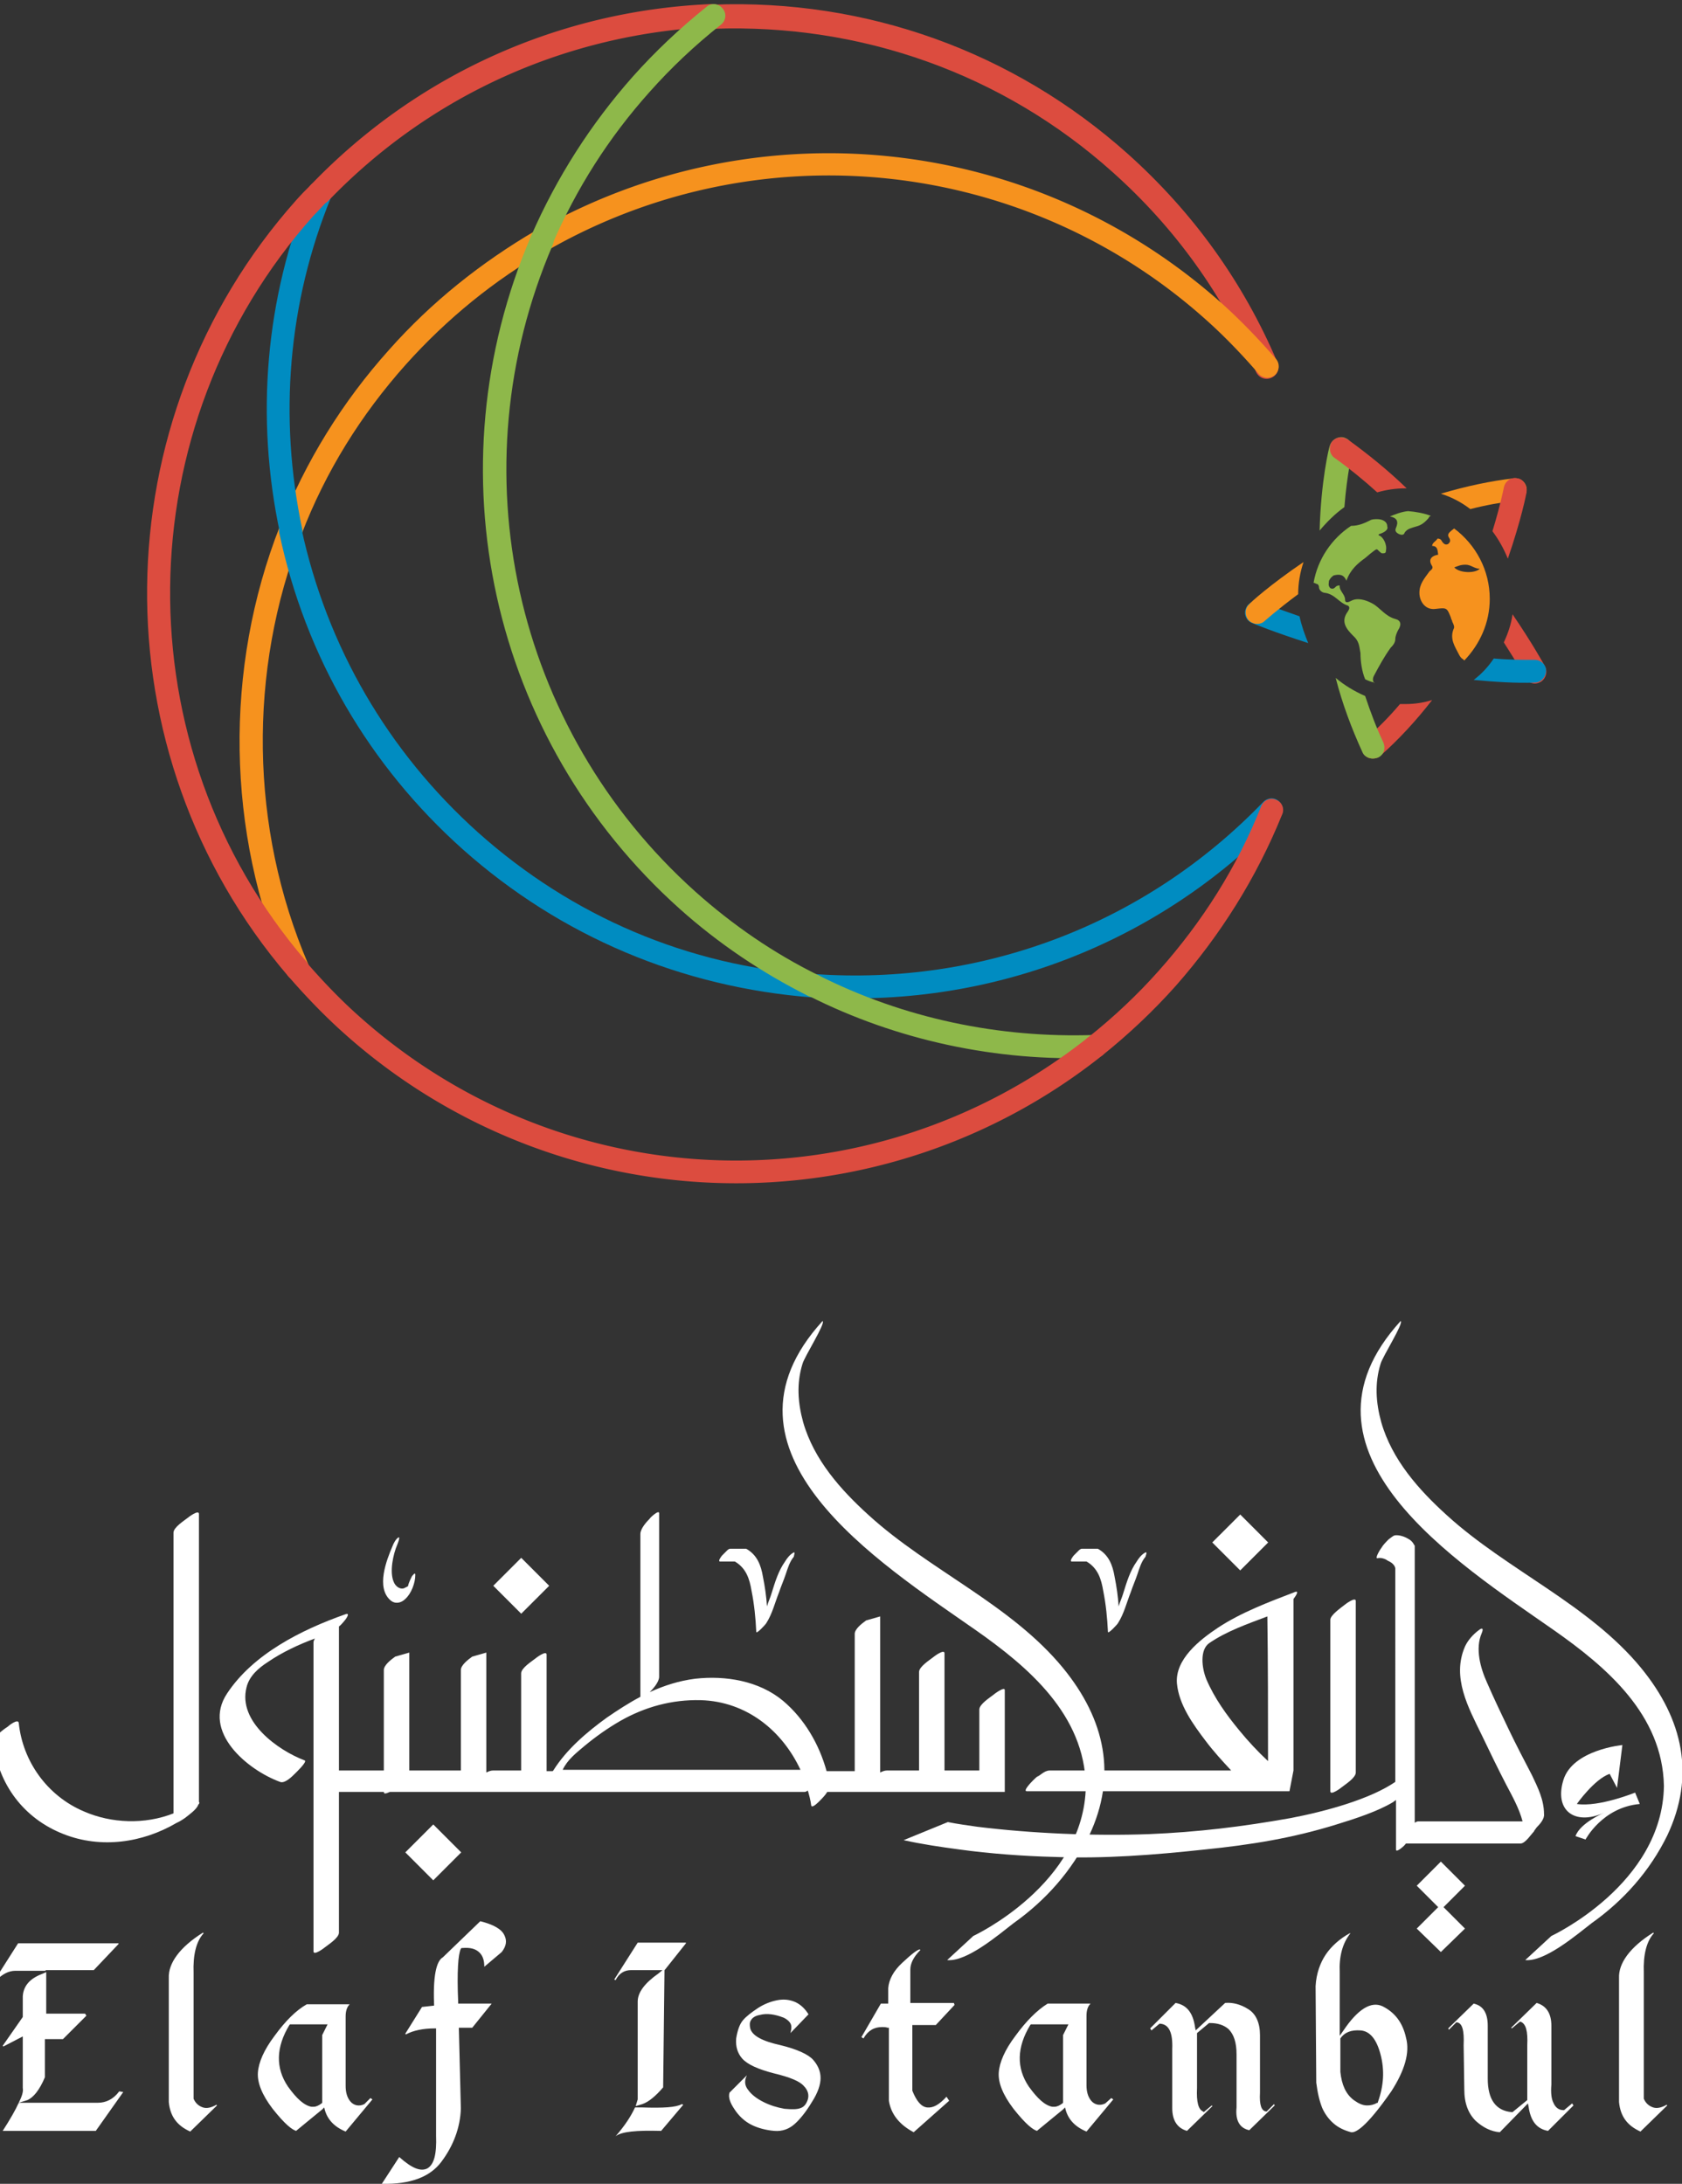
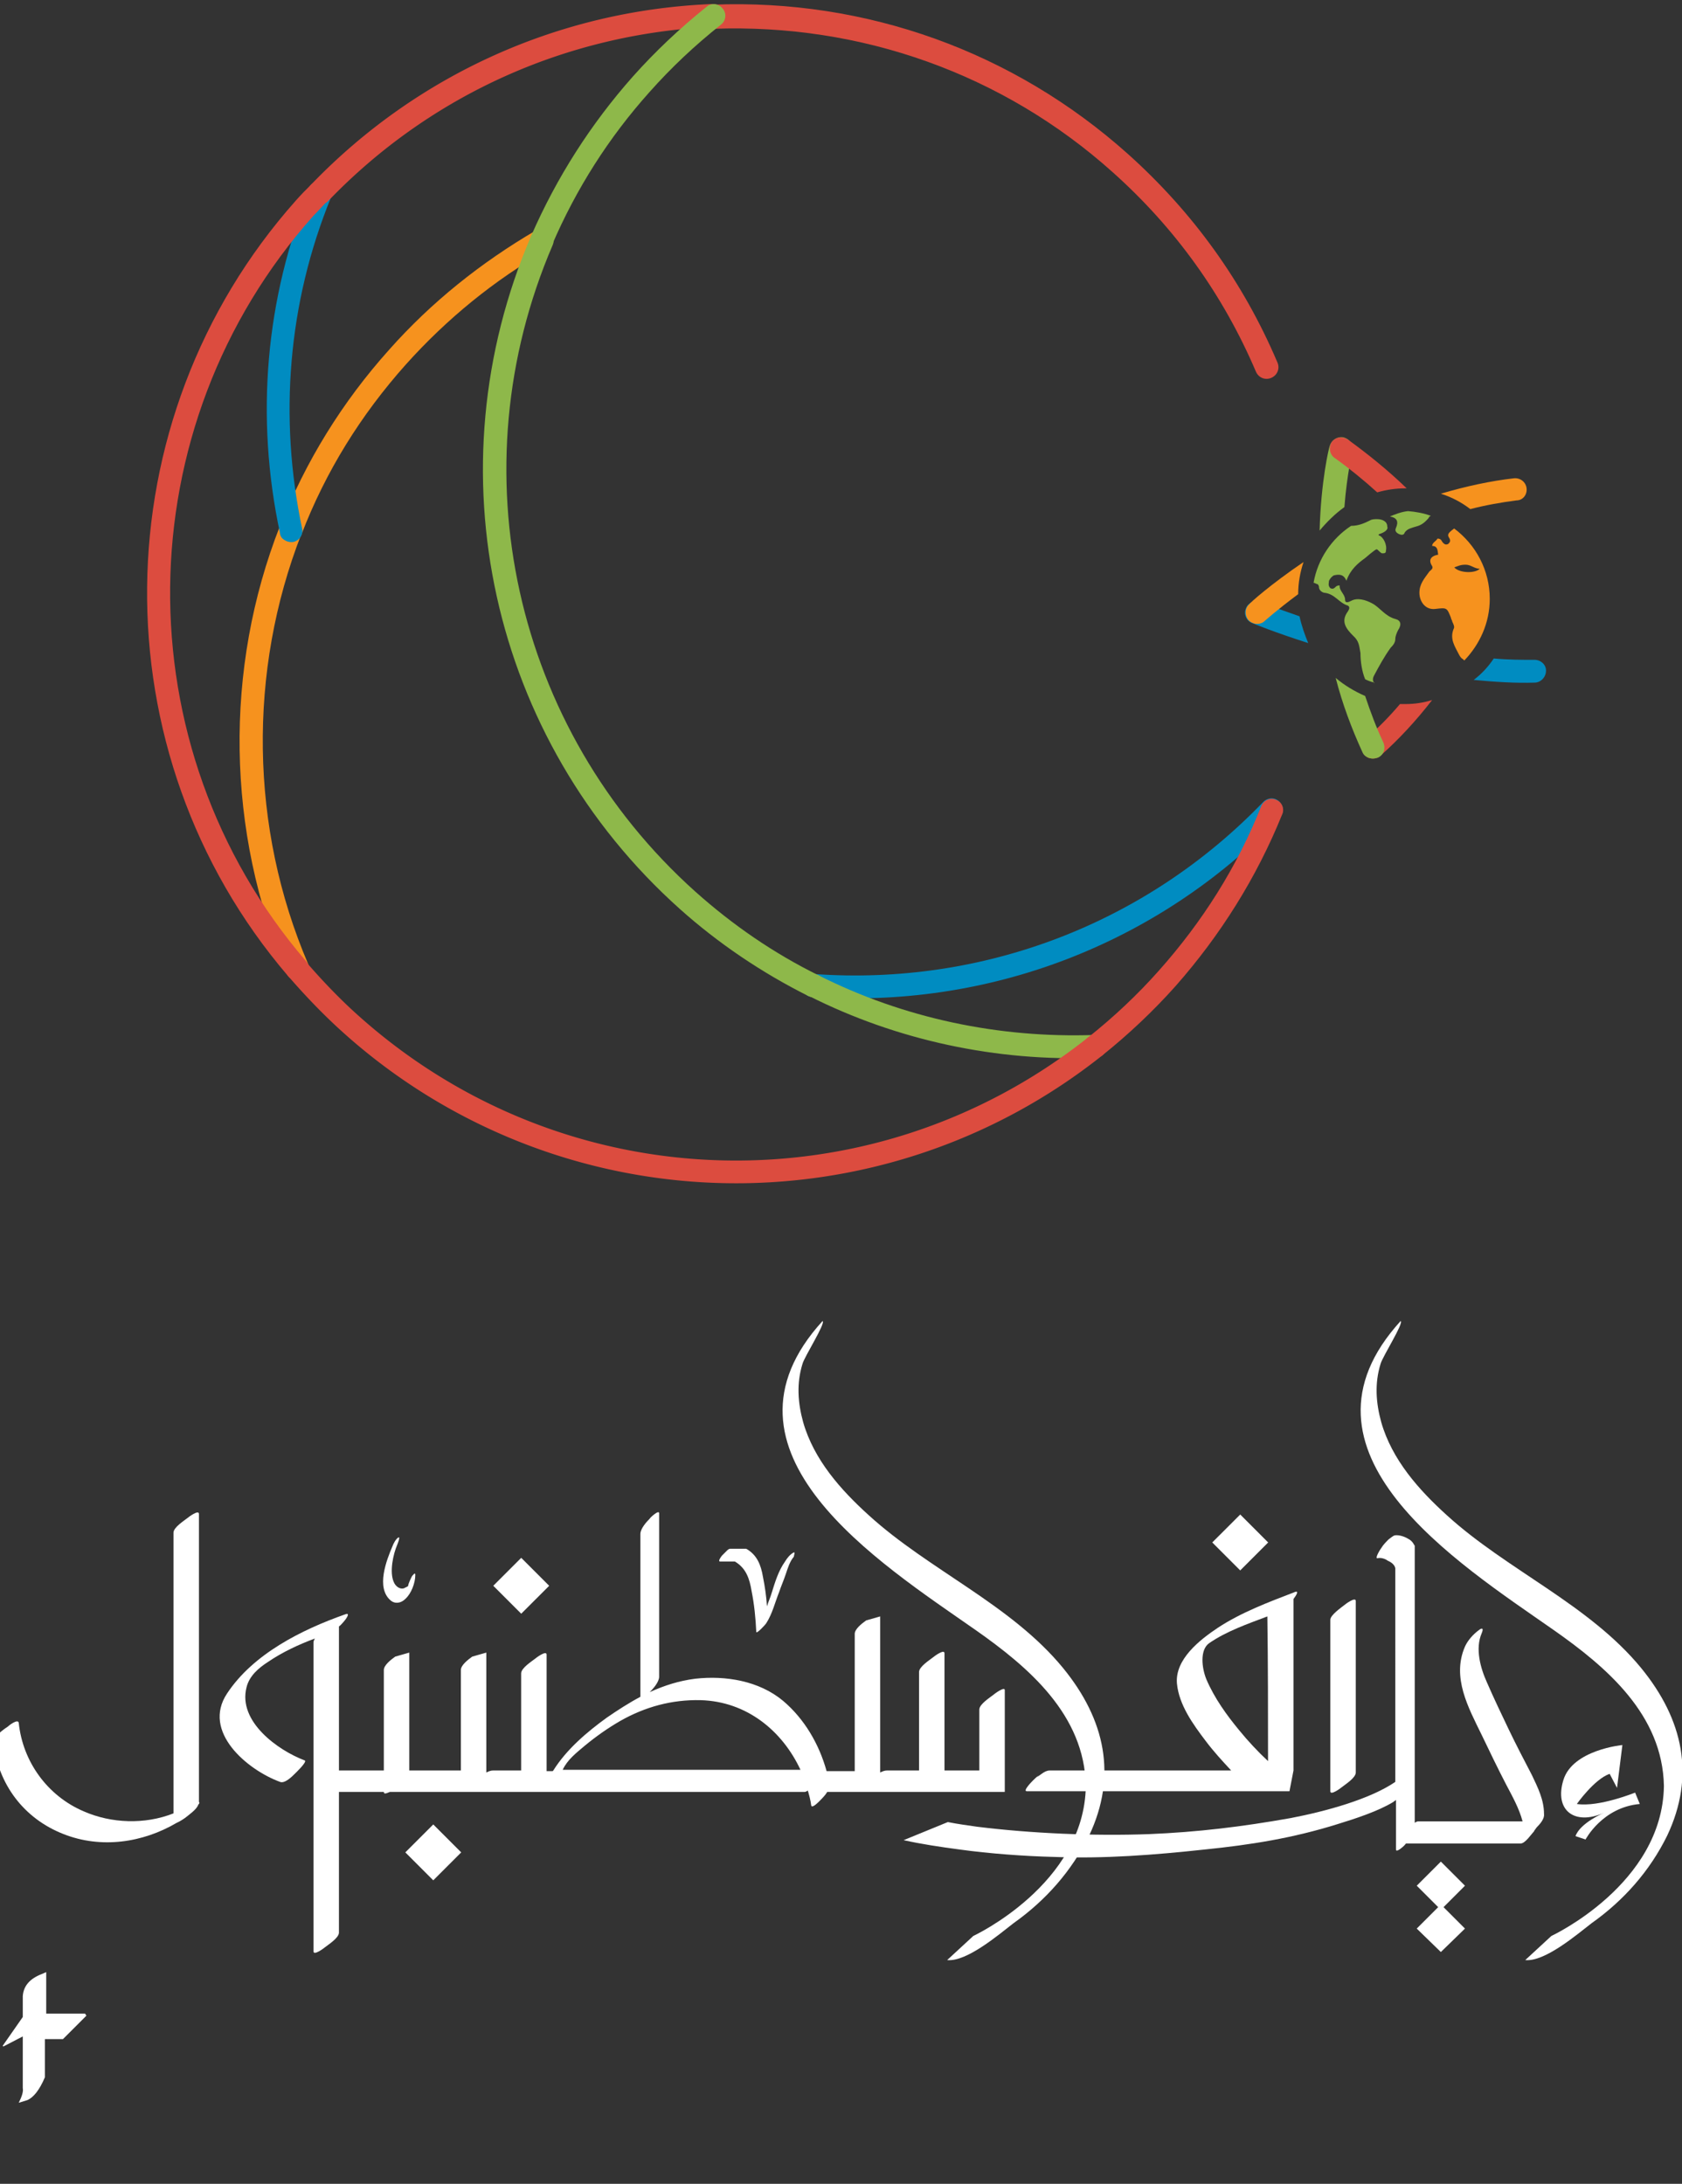
<svg xmlns="http://www.w3.org/2000/svg" id="Layer_1" viewBox="0 0 251.1 326">
  <rect x="0" y="0" width="251.1" height="326" fill="#333333" stroke="none" />
  <style>.st0{fill:#f6921e}.st1{fill:#008cc1}.st2{fill:#8eb84a}.st3{fill:#dc4c3f}.st4{fill:#ffffff}</style>
  <path d="M42.3 80.5c-.5-.5-.7-1.2-.5-1.9 3.8-9.7 9.3-18.6 16.3-26.4 6.3-7.1 13.7-13 21.9-17.8.8-.5 1.9-.2 2.3.6.5.8.2 1.9-.6 2.3-7.9 4.5-15 10.3-21.1 17.1-6.7 7.5-12 16-15.6 25.4-.3.9-1.3 1.3-2.2 1-.2-.1-.4-.2-.5-.3z" class="st0" />
  <path d="M43.2 145.9c-.2-.2-.3-.4-.4-.6-9-21.1-9.4-45.4-1-66.8.3-.9 1.3-1.3 2.2-1 .9.3 1.3 1.3 1 2.2-8 20.5-7.7 43.9 1 64.2.4.9 0 1.9-.9 2.3-.7.3-1.4.2-1.9-.3z" class="st0" />
  <path d="M42.3 80.5c-.3-.2-.5-.6-.5-.9-3.7-17.3-2.2-35.1 4.5-51.4.4-.9 1.4-1.3 2.2-.9.9.3 1.3 1.4.9 2.2-6.4 15.7-7.8 32.8-4.3 49.4.2.9-.4 1.8-1.3 2-.6.1-1.1-.1-1.5-.4zM120.3 148.4c-.4-.3-.6-.9-.6-1.4.1-.9.9-1.7 1.8-1.6 25.2 1.8 49.6-7.5 67.1-25.7.7-.7 1.8-.7 2.4 0 .7.7.7 1.7 0 2.4-18.2 18.9-43.6 28.6-69.8 26.7-.3 0-.7-.1-.9-.4z" class="st1" />
-   <path d="M69.1 126.8c-14-12.5-23.5-28.8-27.4-47.2-.2-.9.4-1.8 1.3-2 .9-.2 1.8.4 2 1.3 3.8 17.6 12.9 33.3 26.4 45.4 14 12.5 31.3 19.9 50.1 21.2 1 .1 1.7.9 1.6 1.8-.1.9-.9 1.7-1.8 1.6-19.5-1.5-37.6-9.1-52.2-22.1z" class="st1" />
  <path d="M120.3 148.4c-.6-.5-.7-1.3-.4-2 .4-.8 1.5-1.2 2.3-.8 12.7 6.4 26.9 9.4 41.2 8.9.9 0 1.7.7 1.8 1.6 0 .9-.7 1.7-1.6 1.8-14.8.6-29.7-2.6-42.8-9.2-.3-.1-.4-.2-.5-.3z" class="st2" />
  <path d="M46.6 30c-.7-.7-.8-1.8-.1-2.5C62.3 11.1 83.6 1.5 106.4.6c.9 0 1.7.7 1.8 1.6 0 .9-.7 1.7-1.6 1.8-22 1-42.4 10.2-57.6 26-.6.6-1.7.7-2.4 0zM51.3 154.2c-2.8-2.5-5.6-5.4-8.2-8.4-.6-.7-.5-1.8.2-2.4.7-.6 1.8-.5 2.4.2 2.5 2.9 5.2 5.7 7.9 8.1 30.8 27.5 76.5 28.8 108.8 3.2.7-.6 1.8-.5 2.4.3.6.7.5 1.8-.3 2.4a87.772 87.772 0 0 1-113.2-3.4z" class="st3" />
  <path d="M105.4 3.7c-.3-.3-.6-.7-.6-1.2 0-.9.7-1.7 1.6-1.8 22.9-.9 44.9 7 62 22.3 9.7 8.7 17.2 19.1 22.3 31.1.4.9 0 1.9-.9 2.3-.9.4-1.9 0-2.3-.9-4.9-11.5-12.1-21.5-21.4-29.8C149.7 11 128.5 3.5 106.5 4.3c-.4-.1-.8-.3-1.1-.6zM43.2 145.9l-.2-.2c-28.5-33.3-28-83 1.2-115.8.7-.8 1.5-1.6 2.2-2.3.7-.7 1.8-.7 2.5-.1.7.7.7 1.7.1 2.4l-.1.1c-.7.7-1.4 1.5-2.1 2.2-28.1 31.5-28.6 79.3-1.1 111.3.6.7.5 1.8-.2 2.4-.7.6-1.6.6-2.3 0zM162.3 157.5l-.2-.2c-.6-.7-.5-1.8.3-2.4 3.9-3.1 7.4-6.4 10.6-10 6.5-7.3 11.7-15.5 15.3-24.6.4-.9 1.4-1.3 2.2-.9.9.3 1.3 1.4.9 2.2-3.8 9.4-9.2 18-15.9 25.6-3.3 3.7-7 7.2-11 10.4-.7.5-1.6.4-2.2-.1z" class="st3" />
-   <path d="M79.7 37.2c-.1-.1-.3-.3-.3-.4-.5-.8-.2-1.9.6-2.3 32.9-18.8 74-14.5 102.3 10.7 2.8 2.5 5.6 5.4 8.2 8.4.6.7.5 1.8-.2 2.4-.7.6-1.8.5-2.4-.2-2.5-2.9-5.2-5.7-7.9-8.1a84.383 84.383 0 0 0-98.3-10.3c-.7.4-1.5.3-2-.2z" class="st0" />
  <path d="M101.5 135.7C73.2 110.4 64.3 70.1 79.3 35.2c.4-.9 1.4-1.3 2.3-.9.9.4 1.3 1.4.9 2.3-14.4 33.5-5.8 72.2 21.3 96.5 5.6 5 11.7 9.2 18.4 12.5.9.4 1.2 1.5.8 2.3-.4.8-1.5 1.2-2.3.8-7-3.5-13.5-7.9-19.2-13z" class="st2" />
  <path d="M79.7 37.2c-.5-.5-.7-1.3-.4-2 3.8-8.7 8.9-16.7 15.2-23.8 3.3-3.7 7-7.2 11-10.4.7-.6 1.8-.5 2.4.3.6.7.5 1.8-.3 2.4-3.9 3.1-7.4 6.4-10.6 10-6.1 6.8-11 14.5-14.6 22.9-.4.9-1.4 1.3-2.3.9-.1-.1-.3-.2-.4-.3zM207.5 77.1c1.1.2 1.3.8.9 1.7-.2.4 0 .7.4.9.4.2.8.2.9-.2.4-.6 1.1-.7 1.7-.9.8-.2 1.3-.6 1.9-1.3 0-.2.2-.2.3-.3-1.1-.4-2.2-.6-3.4-.7-1 .1-2 .5-2.7.8z" class="st2" />
  <path d="M218.6 98.6c2.3-2.4 3.8-5.6 3.8-9.2 0-4.3-2.1-8.1-5.3-10.5-.1 0-.2.2-.3.2-.4.4-.9.6-.4 1.3.2.4 0 .6-.2.8-.4.2-.6 0-.8-.2-.2-.2-.2-.6-.8-.6-.2.4-.8.6-.8 1.1.9 0 .8.8.9 1.3-1.1.2-1.5.8-.9 1.7.2.4-.2.6-.4.8-.8 1.1-1.5 1.9-1.5 3.2 0 1.3.9 2.6 2.4 2.4 1.7-.2 1.7-.2 2.3 1.3 0 .2.2.4.2.6.2.4.4.8.2 1.1-.6 1.5.2 2.6.8 3.8.2.4.4.6.6.7m-1.3-13.7c.6-.2.9-.4 1.7-.4.8 0 1.3.6 2.1.6-.6.7-3 .7-3.8-.2z" class="st0" />
  <path d="M205.1 100.9c.8-1.5 1.5-2.8 2.5-4.2.4-.4.7-.8.7-1.3 0-.4.2-.9.4-1.3.6-.9.4-1.5-.4-1.7-1.5-.4-2.3-1.7-3.4-2.3-1.1-.6-2.3-.9-3.2-.4-.4.2-.9.4-.9-.2 0-.8-.9-1.3-.8-2.1-.2 0-.4 0-.6.2-.2.2-.4.4-.8.2-.4-.4-.2-.8-.2-1.1.2-.4.4-.6.7-.8.8-.2 1.5-.2 1.9.8.6-1.7 1.7-2.6 2.8-3.4 0 0 1.5-1.3 1.7-1.3.2 0 .4.4.8.6.4 0 .6 0 .6-.4.2-.9-.4-2.1-1.1-2.3 0-.2.2-.2.2-.2.6-.2 1.3-.6 1.1-1.1 0-.8-.8-1.1-1.5-1.1-.4 0-.8 0-1.1.2-.8.4-1.7.8-2.8.8-2.9 1.9-5 5-5.6 8.5.2 0 .4.2.6.2 0 0 .2.2.2.4 0 .6.6.9.9.9 1.5.2 2.1 1.5 3.4 1.9.4.2.2.6 0 .9-1.1 1.5-.2 2.6.8 3.6.9.8.9 1.5 1.1 2.6 0 1.2.2 2.7.7 3.9.4.2.9.4 1.4.5v.1c-.3-.3-.3-.7-.1-1.1z" class="st2" />
  <path d="M227.9 72.9c-.1-.9-.9-1.6-1.9-1.5-3.5.4-7.2 1.2-10.9 2.3 1.6.5 3.1 1.3 4.4 2.3 2.3-.6 4.6-1 6.9-1.3.9 0 1.6-.8 1.5-1.8z" class="st0" />
-   <path d="M226.5 71.4c-.9-.2-1.8.4-2 1.4 0 0-.5 2.6-1.7 6.5.9 1.2 1.7 2.6 2.3 4.1 2-5.8 2.8-9.8 2.8-10 .1-.9-.5-1.9-1.4-2zM230.6 99.4c-.1-.2-1.8-3.3-4.8-7.7-.2 1.5-.7 2.9-1.3 4.2 2 3.1 3.1 5.1 3.1 5.2.3.5.7.8 1.2.9.4.1.8 0 1.2-.2.8-.5 1.1-1.6.6-2.4z" class="st3" />
  <path d="M229.1 98.5c-1.9 0-3.9 0-6.1-.2-.8 1.2-1.8 2.3-3 3.2 3.2.3 6.3.5 9.1.4.9 0 1.7-.8 1.7-1.8 0-.9-.8-1.6-1.7-1.6z" class="st1" />
  <path d="M209.9 105.1h-.9c-1.6 1.9-3.4 3.7-5.1 5.2-.7.6-.8 1.7-.2 2.4.3.3.6.5.9.5.5.1 1.1 0 1.5-.4 2.7-2.4 5.3-5.2 7.7-8.3-1.3.4-2.6.6-3.9.6z" class="st3" />
  <path d="M203.8 103.9c-1.6-.7-3.1-1.6-4.4-2.7 1 3.9 2.4 7.6 4 11.1.2.5.7.8 1.2.9.4.1.7 0 1.1-.1.9-.4 1.2-1.4.8-2.3-1-2.1-1.9-4.5-2.7-6.9z" class="st2" />
  <path d="M194 92c-3.5-1.2-5.7-2.1-5.8-2.1-.9-.4-1.9.1-2.2.9-.4.9.1 1.9.9 2.2.2.1 3.4 1.4 8.4 3-.5-1.2-1-2.6-1.3-4z" class="st1" />
  <path d="M194.6 83.9c-5 3.4-8 6.1-8.1 6.3-.7.6-.7 1.7-.1 2.4.3.3.6.4.9.5.5.1 1.1 0 1.5-.4 0 0 1.9-1.7 5-4 0-1.7.3-3.3.8-4.8z" class="st0" />
  <path d="M200.7 75.7c.4-5.1 1.2-8.3 1.2-8.3.2-.9-.3-1.8-1.3-2.1-.8-.2-1.8.3-2.1 1.3-.1.2-1.3 5.2-1.5 12.6 1.1-1.3 2.3-2.5 3.7-3.5z" class="st2" />
  <path d="M199.3 68.4c2.1 1.5 4.2 3.2 6.3 5.1 1.4-.4 2.8-.6 4.2-.6h.2c-2.9-2.8-5.9-5.2-8.8-7.3-.8-.5-1.8-.4-2.4.4-.5.8-.3 1.9.5 2.4z" class="st3" />
  <g>
-     <path id="XMLID_35_" d="M170.9 231.8c-.5.3-.9.8-1.2 1.3-1 1.4-1.5 3.1-2 4.7-.2.7-.5 1.3-.7 2-.1-1.5-.3-2.9-.6-4.4-.3-1.8-.9-3.3-2.5-4.2h-.1H161.5c-.2 0-.4.2-.5.3l-.7.7c-.1.1-.7.9-.3.9h2.2c1.7 1 2.2 2.6 2.5 4.4.4 2 .6 4 .7 6.1 0 .4 1.4-1.1 1.5-1.3.9-1.4 1.3-3.1 1.9-4.6.3-.9.7-1.8 1-2.7.3-.9.6-1.9 1.2-2.6 0-.1.4-.9-.1-.6" class="st4" />
    <path id="XMLID_34_" d="M59.5 229.5c-.4.2-.8 1-.9 1.3-.9 2.1-2.5 6.2-.3 8.1.7.6 1.6.4 2.2-.2.9-.8 1.5-2.4 1.5-3.6 0-.5-.4.1-.5.2-.2.4-.5 1-.6 1.5l-.6.3c-.7.2-1.3-.4-1.5-.9-.7-1.5-.1-4.2.5-5.6 0 0 .5-1.2.2-1.1z" class="st4" />
    <path id="XMLID_33_" d="M241.4 266.9l.8-6.4s-7.4.7-8.8 5.2c-1.4 4.5 1.6 6.9 6.1 4.9 0 0-3.6 1.5-4.3 3.5l1.5.5s2.5-4.8 8.1-5.3l-.7-1.7s-5.4 2.2-8.7 1.7c0 0 2.6-3.7 4.9-4.5l1.1 2.1z" class="st4" />
    <path d="M134.9 274.7c2.7.6 5.4 1 8.4 1.4 4.3.6 9.7 1 14 1.1 7.5.3 15.1-.3 22.5-1.1 6.9-.7 13.2-1.7 19.9-3.8 2.6-.8 6-1.9 8.3-3.3.1-.1.3-.2.4-.3v7.4c0 .6 1.4-.7 1.4-.8l.1-.1H227c.7 0 1.6-1.4 2-1.8 0-.1.2-.3.4-.6.5-.5 1.2-1.3 1.1-2 0-2.1-.9-3.9-1.8-5.8-1.2-2.3-2.4-4.6-3.5-6.9-1.1-2.3-2.2-4.6-3.2-6.9-1-2.2-1.8-5.1-.8-7.4.3-.7.1-.9-.5-.4-.8.6-1.6 1.5-2 2.4-2 4.6.5 9.1 2.5 13.2 1.2 2.5 2.4 5 3.7 7.5.9 1.7 1.9 3.5 2.4 5.4h-15.6c-.2 0-.3.1-.5.2v-41.3c0-.1-.1-.2-.1-.2-.2-.4-.5-.7-.9-.9-.5-.3-1.3-.6-2-.5-.3.1-.6.4-.9.6-.4.4-.8.8-1.1 1.3-.1.1-1.1 1.7-.5 1.5.5-.1 1.1.1 1.5.4.5.2 1 .6 1.1 1.1V266c-3.8 2.6-10.4 4.4-15.6 5.4-7.3 1.3-13.9 2.1-21.2 2.4-8.2.3-17.5-.1-25.6-1.1-1.4-.2-2.9-.4-4.4-.7" class="st4" />
    <path id="XMLID_32_" d="M215.1 291.4l3.6-3.5-3.2-3.2 3.2-3.2-3.6-3.6-3.6 3.6 3.2 3.2-3.2 3.2z" class="st4" />
    <path id="XMLID_31_" d="M198.6 241.8v25.6c0 .7 1.6-.5 1.7-.6.5-.4 2.1-1.4 2.1-2.2V239c0-.7-1.6.5-1.7.6-.5.4-2.1 1.5-2.1 2.2z" class="st4" />
    <path d="M193.1 264.3v-25.6c.3-.4 1-1.4.1-1-3.9 1.5-7.9 3-11.4 5.3-2.7 1.8-6.4 4.7-6.1 8.3.3 3.2 2.4 6.1 4.3 8.6 1.2 1.6 2.5 3 3.8 4.4h-27.1c-.4 0-.8.2-1.2.5l-.7.5.3-.3c-.4.3-.7.6-.9.8-.1.1-1.6 1.6-.9 1.6h39.2l.6-3.1zm-3.8-1.4c-1.5-1.4-3-3-4.3-4.6-1.9-2.3-3.7-4.8-4.9-7.6-.7-1.7-1-4.4.4-5.4 2.6-1.8 5.8-2.9 8.7-4 .1 7.2.1 14.4.1 21.6z" class="st4" />
    <path id="XMLID_30_" d="M182.2 227.3h5.9v5.9h-5.9z" class="st4" transform="rotate(-44.992 185.16 230.257)" />
    <path d="M148.3 253c-.5.4-2.1 1.4-2.1 2.2v9.1H141v-17.5c0-.7-1.6.5-1.7.6-.5.4-2.1 1.4-2.1 2.2v14.7h-4.8c-.3 0-.6.1-1 .3v-23.3l-2.1.6c-.7.5-1.7 1.3-1.7 2v20.5h-4.2c-1.1-4-3.3-7.8-6.5-10.5-3.6-3-8.6-3.8-13.1-3.3-2.4.3-4.6 1-6.8 2 .5-.5 1.4-1.5 1.4-2.3v-24.4c0-.6-1.4.7-1.4.8-.5.5-1.4 1.5-1.4 2.3v24.3c-1.7.9-3.4 2-5 3.1-2.9 2.1-6 4.7-8 7.9l-.1.1h-.9V247c0-.7-1.6.5-1.7.6-.5.4-2.1 1.4-2.1 2.2v14.5h-4.2c-.3 0-.6.1-1 .3v-17.9l-2.1.6c-.7.5-1.7 1.3-1.7 2v15h-7.7v-17.6l-2.1.6c-.7.5-1.7 1.3-1.7 2v15h-6.7v-21.5c.3-.2.5-.5.7-.7.2-.2 1.2-1.5.2-1.1-6.5 2.3-13.7 5.9-17.6 11.8-3.8 5.7 3 11.4 7.9 13.2.7.3 1.8-.8 2.2-1.2.1-.1 1.9-1.8 1.5-2-4-1.5-10-5.8-8.7-10.9.4-1.7 1.8-2.9 3.2-3.8 2.2-1.5 4.6-2.6 7-3.5-.1.2-.2.4-.2.6v46.1c0 .7 1.6-.5 1.7-.6.5-.4 2.1-1.4 2.1-2.2v-21h6.7c0 .4.4.2.9 0h61.9c.2 0 .3-.1.5-.2.2.7.4 1.4.5 2.2.1.6 1.3-.7 1.4-.8.2-.2.7-.7 1-1.2H150v-15.2c0-.6-1.6.6-1.7.7zM84 264.2c.7-1.5 2-2.5 3.3-3.6 1.7-1.4 3.4-2.6 5.3-3.7 3.7-2.1 7.7-3.2 12-3.1 6.9.2 12.2 4.6 14.9 10.4H84z" class="st4" />
    <path d="M74.9 233.8h5.9v5.9h-5.9z" class="st4" transform="rotate(-44.992 77.802 236.784)" />
    <path d="M61.7 273.6h5.9v5.9h-5.9z" class="st4" transform="rotate(-44.984 64.636 276.499)" />
    <path id="XMLID_29_" d="M29.7 269v-43c0-.7-1.6.5-1.7.6-.5.4-2.1 1.4-2.1 2.2v41.9c-4.3 1.7-9.3 1.5-13.4-.3-5.4-2.3-9.1-7.4-9.7-13.2-.1-.7-1.5.4-1.7.6-.5.3-2.1 1.5-2.1 2.2.7 6.4 4.6 11.5 10.5 13.8 5.6 2.2 11.8 1.3 16.9-1.7.5-.2 1.2-.7 1.2-.7.5-.4 1.8-1.3 2-2 .2-.2.2-.3.1-.4z" class="st4" />
    <path d="M245 249c-7.8-9.5-20-14.6-29-22.8-4.2-3.8-8.2-8.3-9.8-13.9-.8-2.9-1-5.8-.1-8.7.3-1.1 3.5-6.1 3-6.4-17.8 19.5 8.5 36.1 22.8 46.1 8 5.6 16.3 12.7 16.5 23.3-.2 14.7-16.8 22.4-16.8 22.4l-3.9 3.6c2.9.3 7.7-3.8 9.9-5.5 4.8-3.4 8.7-7.8 11.3-13.1 4.2-8.9 2.4-17.3-3.9-25zM158.7 249c-7.8-9.5-20-14.6-29-22.8-4.2-3.8-8.2-8.3-9.8-13.9-.8-2.9-1-5.8-.1-8.7.3-1.1 3.5-6.1 3-6.4-17.8 19.5 8.5 36.1 22.8 46.1 8 5.6 16.3 12.7 16.5 23.3-.2 14.7-16.8 22.4-16.8 22.4l-3.9 3.6c2.9.3 7.7-3.8 9.9-5.5 4.8-3.4 8.7-7.8 11.3-13.1 4.2-8.9 2.4-17.3-3.9-25z" class="st4" />
    <path id="XMLID_28_" d="M118.4 231.8c-.5.3-.9.8-1.2 1.3-1 1.4-1.5 3.1-2 4.7-.2.7-.5 1.3-.7 2-.1-1.5-.3-2.9-.6-4.4-.3-1.8-.9-3.3-2.5-4.2h-.1H109c-.2 0-.4.2-.5.3l-.7.7c-.1.1-.7.9-.3.9h2.2c1.7 1 2.2 2.6 2.5 4.4.4 2 .6 4 .7 6.1 0 .4 1.4-1.1 1.5-1.3.9-1.4 1.3-3.1 1.9-4.6.3-.9.7-1.8 1-2.7.3-.9.6-1.9 1.2-2.6 0-.1.3-.9-.1-.6" class="st4" />
  </g>
  <g>
    <path d="M6.7 310.1v-5.7h2.7l3.5-3.5-.2-.3H6.9v-6.2l-.7.3c-1.8.7-2.7 1.8-2.8 3.3v3.1l-3 4.3.1.1 2.9-1.5v7.7c.1.5-.1 1.2-.6 2.2l1.3-.4c.9-.4 1.8-1.5 2.6-3.4z" class="st4" />
-     <path d="M17.8 312.2c-.9 1.2-2 1.7-3.2 1.7H2.8c-.5 1.1-1.3 2.5-2.4 4.2h13.9l4.1-5.8-.6-.1zM-.6 295.7c.9-1 1.9-1.5 2.9-1.5h4.5v-.1H14l3.7-3.9v-.1h-15l-3.5 5.5.2.1zM25.2 295.3v18.5c.2 2.1 1.2 3.5 3.2 4.4l4-3.9-.1-.1c-.7.4-1.4.6-2 .4-.6-.2-1.1-.6-1.4-1.3v-18.8c-.1-2.7.4-4.7 1.5-5.9l-.1-.1c-3.5 2.2-5.2 4.6-5.1 6.8zM41 303.9c-1.6 2.1-2.4 4-2.5 5.5-.1 1.5.6 3.3 2.2 5.4 1.9 2.4 2.9 3.1 3.5 3.3 1.6-1.3 2.9-2.4 3.9-3.2l.3-.3.1.4c.4 1.4 1.4 2.5 3.1 3.2l4-4.8-.3-.2-.9.9c-.8.4-1.6.2-2.1-.4-.5-.6-.7-1.4-.7-2.3V301c0-.8.2-1.4.6-1.8h-6.4c-1.6.9-3.2 2.5-4.8 4.7zm8-1.9l-.9 1.8v10.1l-.1.1c-.4.3-.8.5-1.2.5h-.3c-1.1-.2-2.2-1.2-3.5-3-1.9-2.8-1.8-5.9.2-9.2l.1-.1H49zM75.3 288.9c-.4-.9-1.6-1.6-3.6-2.1l-5.6 5.4c-.7.4-1.5 1.9-1.3 7v.2l-1.8.2-2.5 4 .1.1c1.1-.6 2.6-.9 4.3-.9h.2v16c.1 2.8-.3 4.3-1.3 4.9-1 .5-2.3 0-4.2-1.7l-2.6 4c4.2.1 7.2-1 8.9-3.3 1.8-2.4 2.8-5.1 2.9-7.9l-.3-12.1h2l2.9-3.6h-5v-.2c-.2-4.6 0-7.2.4-8l.1-.1h.1c1.2-.1 2 .1 2.6.7.5.5.7 1.2.7 2.1l2.6-2.2c.7-.9.8-1.7.4-2.5zM91.9 295.6c.5-1 1.3-1.5 2.3-1.5h4.7l-.6.5c-2 1.4-3.1 2.8-3.1 4.2V313.4c-.1.3-.2.7-.3 1l1-.3c.9-.3 2-1.2 3.1-2.5l.2-17.5.1-.1 3.1-3.9v-.1h-7.2l-3.5 5.5.2.1zM98.7 318.1l3.3-3.9-.2-.1c-.9.5-2.8.6-5.9.5h-1.1c-.6 1.3-1.5 2.7-2.9 4.3.9-.7 3.1-.9 6.8-.8zM112.2 317.2c1 .5 2.2.8 3.4.9 1.2.1 2.2-.3 3-1 .8-.7 1.7-1.8 2.6-3.3.9-1.4 1.3-2.6 1.3-3.6s-.4-1.9-1.1-2.7c-.7-.8-2.4-1.6-4.9-2.2-2.7-.6-4.2-1.4-4.5-2.5-.1-.5-.1-.9.1-1.2.2-.4.7-.7 1.3-.8 1.1-.3 2.3-.1 3.6.4.6.3 1 .7 1.1 1.1.1.4 0 .8-.1 1.2l2.7-2.8c-.5-.8-1.1-1.4-1.9-1.8-.9-.4-1.8-.5-2.8-.3-1 .2-2 .6-2.9 1.2-.9.6-1.7 1.2-2.2 1.8-.5.6-.8 1.5-1 2.7-.1 1.2.2 2.2.9 3 .8.9 2.4 1.6 4.7 2.2 2.5.6 3.9 1.2 4.5 1.9.6.6.8 1.3.6 2-.2.6-.5 1.1-1.1 1.3-.5.2-1.3.2-2.4.1-1.1-.2-2.1-.5-3.1-1s-1.8-1.1-2.3-1.8c-.4-.5-.7-1.2-.2-2.2l-2.6 2.6c-.2.7.1 1.5.7 2.4.7 1.1 1.6 1.9 2.6 2.4zM136.4 318.3l5.3-4.7-.4-.6c-1.1 1.2-2 1.7-2.9 1.6-.9-.1-1.6-1-2.2-2.5V302.3h3.5l2.8-3-.1-.3h-6.5v-5c0-.8.4-1.8 1.5-2.9l-.1-.1c-.4.1-1.1.6-2.6 2-1.3 1.2-2 2.5-2.1 3.8v2.3h-1.1l-2.9 5 .3.2c.7-1.2 1.6-1.7 2.8-1.7.3 0 .5 0 .8.1h.2v10.9c.3 2 1.6 3.6 3.7 4.7zM151.6 303.9c-1.6 2.1-2.4 4-2.5 5.5-.1 1.5.6 3.3 2.2 5.4 1.9 2.4 2.9 3.1 3.5 3.3 1.6-1.3 2.9-2.4 3.9-3.2l.3-.3.1.4c.4 1.4 1.4 2.5 3.1 3.2l4-4.8-.3-.2-.9.8c-.8.4-1.6.2-2.1-.4-.5-.6-.7-1.4-.7-2.3v-10.4c0-.8.2-1.4.6-1.8h-6.4c-1.6 1-3.2 2.6-4.8 4.8zm8-1.9l-.9 1.8v10.1l-.1.1c-.4.3-.8.5-1.2.5h-.3c-1.1-.2-2.2-1.2-3.5-3-1.9-2.8-1.8-5.9.2-9.2l.1-.1h5.7zM186.5 318l3.8-3.7-.1-.2-1.1 1.1h-.1c-.7-.1-1-1-.9-2.8v-8.6c0-1.8-.6-3.2-1.8-3.9-1.1-.7-2.3-1-3.4-.9l-4.4 4.1-.1-.5c-.3-2.1-1.2-3.3-2.9-3.6l-3.8 3.8.2.3 1.2-1h.1c1.3.1 1.9 1.3 1.8 3.8v8.8c0 1.9.8 3 2.2 3.4l3.8-3.7-.1-.1-1.2 1-.1-.1c-.7-.3-1-1.4-.9-3.5v-8.2l1.8-1.5h.1c1.2 0 2.1.3 2.8.9.8.8 1.2 2 1.2 3.8v7.9c-.2 2 .5 3.1 1.9 3.4zM197.9 291.8c-.8 1.2-1.4 2.8-1.5 4.7l.1 14.4c.2 1.6.5 2.8.9 3.8.4.9 1 1.7 1.7 2.3.7.6 1.5 1 2.6 1.3.6.1 2.1-.5 6-6.1 2-3.1 2.8-5.8 2.2-8-.5-2.3-1.7-3.8-3.5-4.7-1.7-.8-3.7.4-5.9 3.7l-.5.7v-9.5c-.1-2.3.4-4.3 1.6-5.8h-.1c-1.5.8-2.8 2-3.6 3.2zm2.2 12.5c.6-.9 1.6-1.3 3-1.2 1.4.1 2.4 1.3 3 3.6.6 2.3.5 4.6-.4 7.1v.1h-.1c-.5.3-1 .4-1.5.4-.7 0-1.3-.3-2-.8-1.2-.9-1.8-2.3-2-4.2v-5zM218.6 311.9c0 2.1.6 3.6 1.7 4.7 1.1 1 2.3 1.6 3.6 1.7l4.2-4.3.1.5c.3 2.1 1.2 3.3 2.9 3.6l3.8-3.8-.2-.3-1.2 1h-.1c-.7 0-1.2-.4-1.5-1.1-.3-.6-.4-1.5-.3-2.7v-8.8c0-1.9-.8-3-2.2-3.4l-3.8 3.7.1.1 1.2-1h.1c.8.3 1.1 1.4 1 3.5v8.2l-2.2 1.8h-.1c-2.4-.2-3.6-1.9-3.6-5v-7.9c0-1.9-.7-3-2.1-3.3l-3.8 3.7.1.2 1.1-1.1h.1c.8.1 1.1 1.2 1 3.4l.1 6.6zM241.7 295.3v18.5c.2 2.1 1.2 3.5 3.2 4.4l4-3.9-.1-.1c-.7.4-1.4.6-2 .4-.6-.2-1.1-.6-1.4-1.3v-18.8c-.1-2.7.4-4.7 1.5-5.9l-.1-.1c-3.5 2.2-5.2 4.6-5.1 6.8z" class="st4" />
  </g>
</svg>